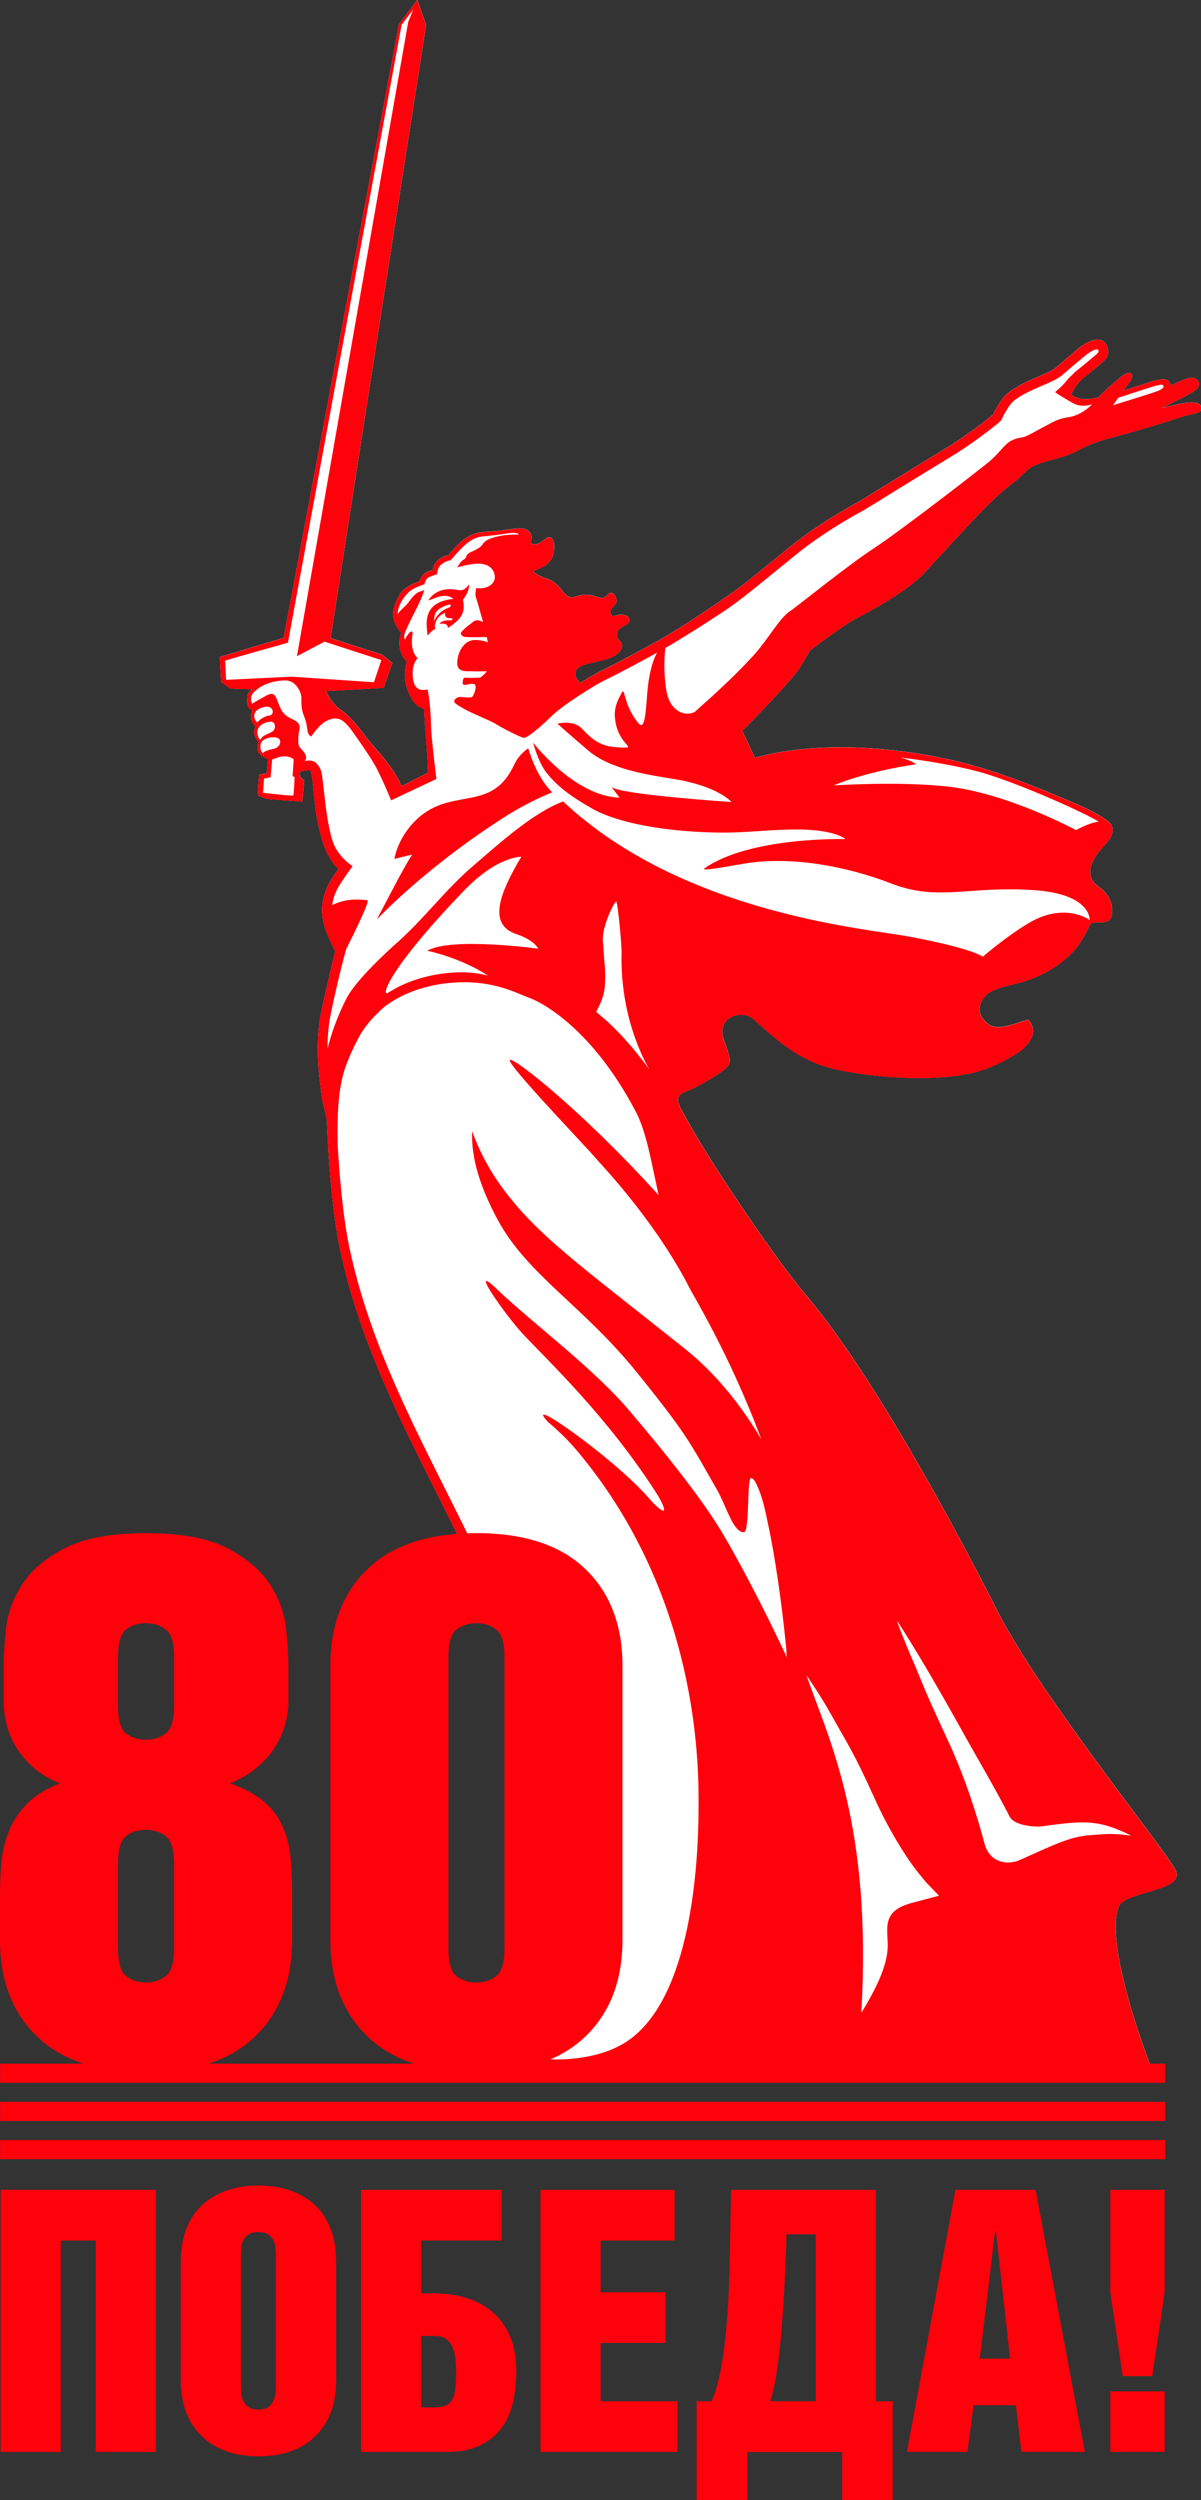
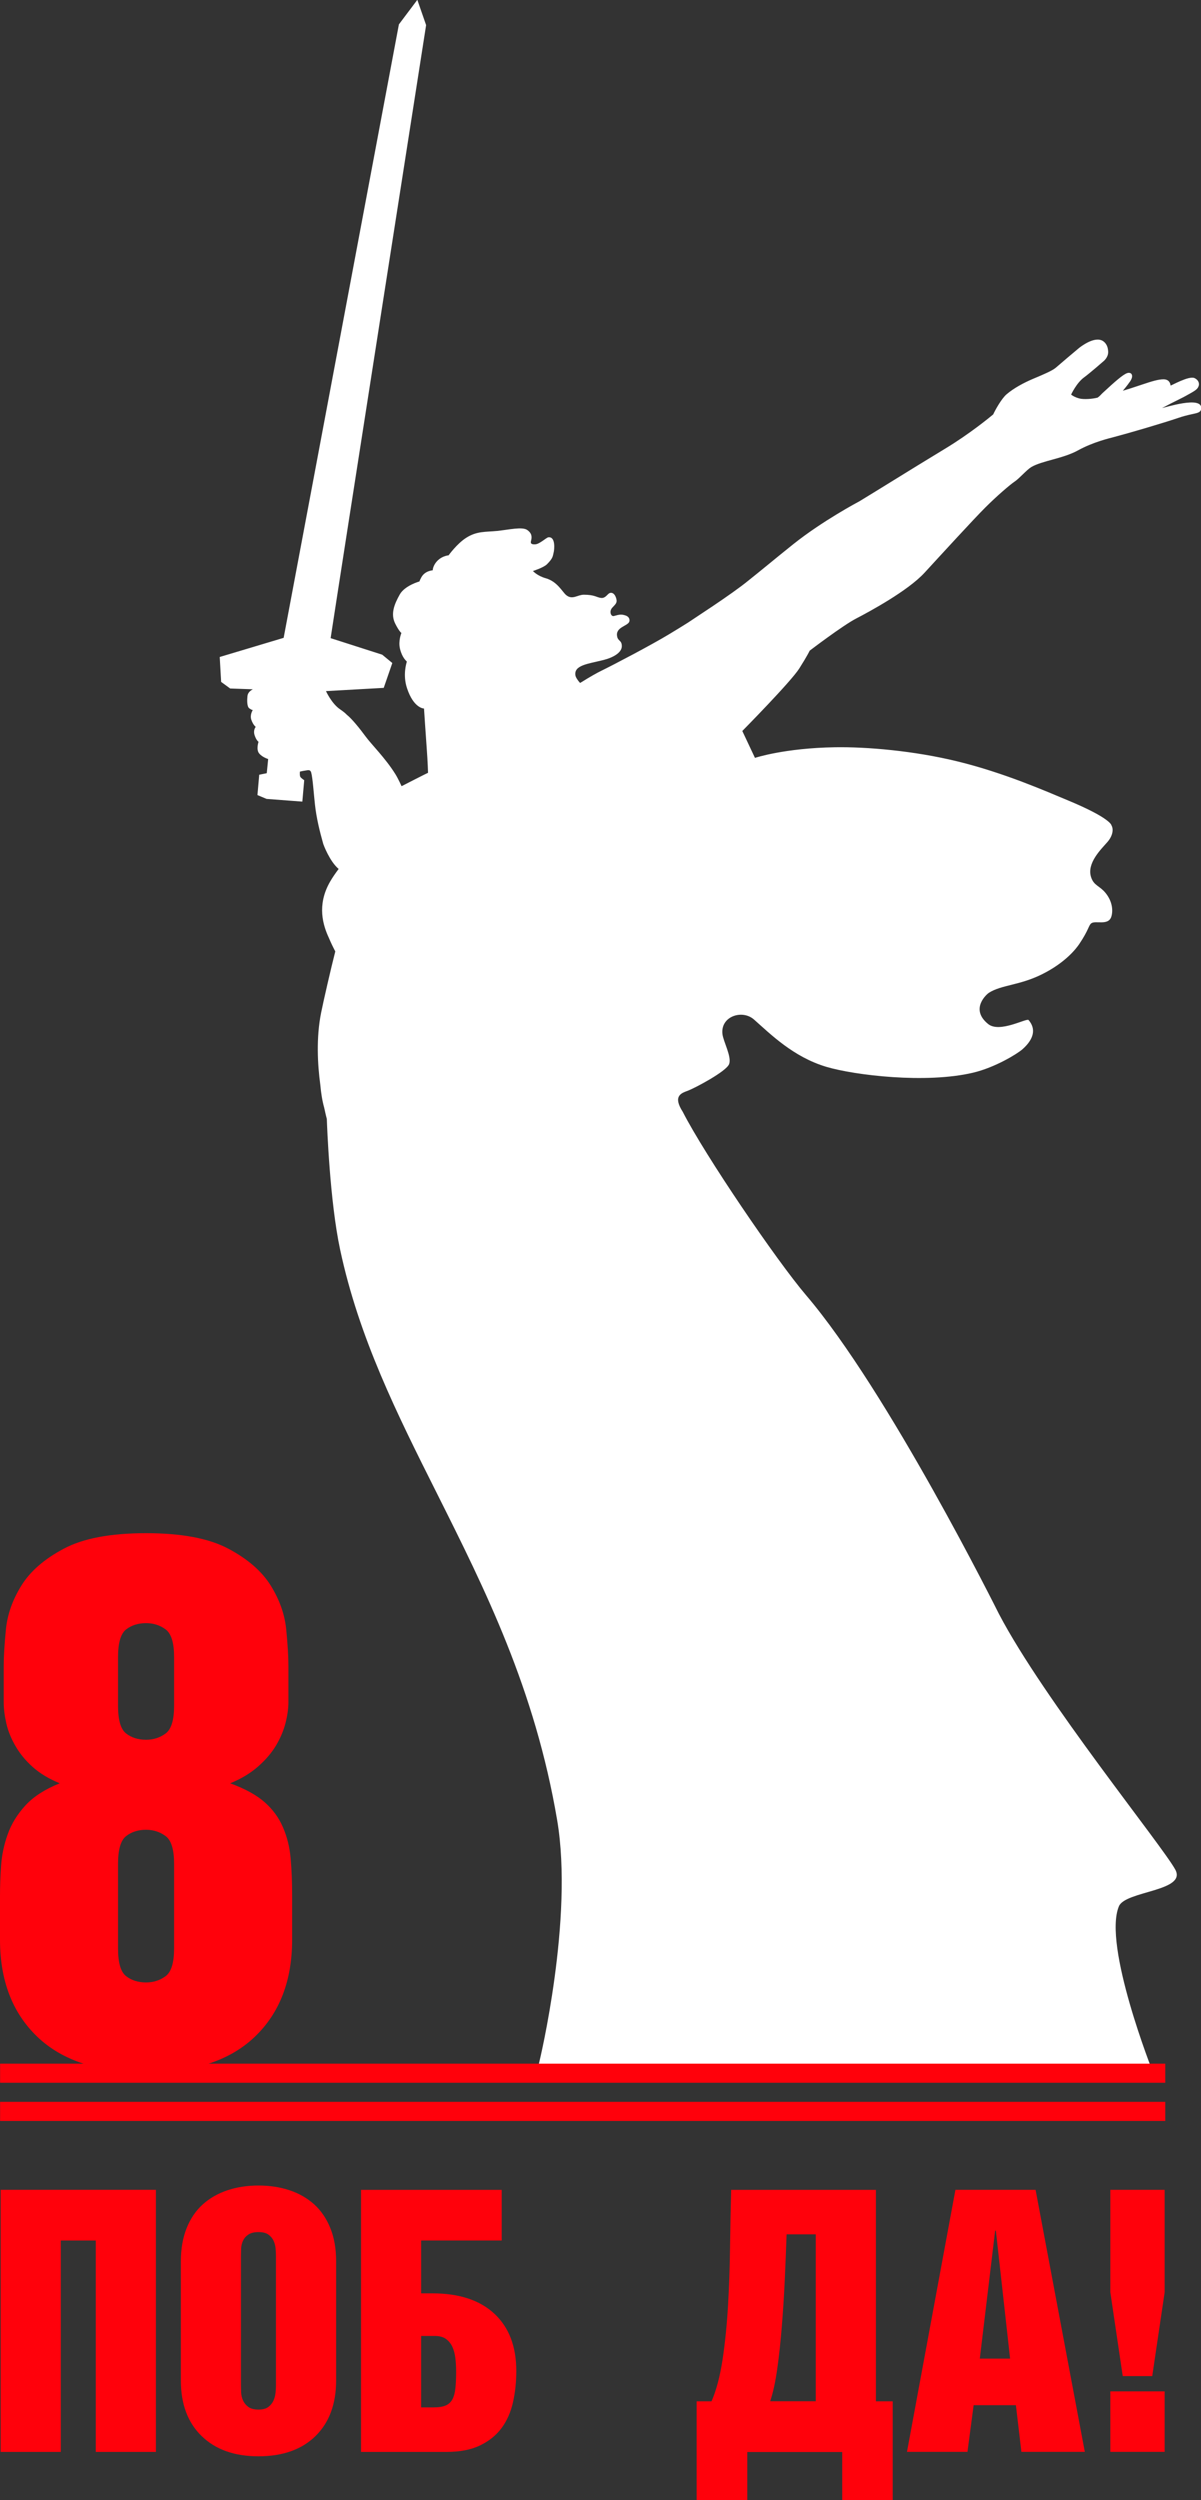
<svg xmlns="http://www.w3.org/2000/svg" id="Layer_1" data-name="Layer 1" viewBox="0 0 229.57 477.78">
  <rect x="0" y="0" width="229.57" height="477.78" fill="#333333" stroke="none" />
  <defs>
    <style> .cls-1 { fill: #fff; } .cls-2 { fill: #ff010b; } </style>
  </defs>
  <path class="cls-1" d="M221.79,78.16c.9-.48,1.69-.89,2.01-1.05,1.21-.61,2.29-1.13,2.84-1.44,1.75-.97,2.26-1.22,2.49-1.92.18-.58-.13-1.18-.79-1.49-1.1-.51-4.57,1.52-4.58,1.42-.09-.66-.46-1.17-1.3-1.19-1-.01-2.26.37-4.1.99-1.68.57-3.36,1.1-3.73,1.2.94-1.12,1.21-1.55,1.21-1.55,0,0,.89-1.02.43-1.67-.13-.17-.45-.28-.82-.15-.8.28-2.25,1.54-4.72,3.83-.31.29-.45.52-.92.85-.93.25-2.65.4-3.55.15-.72-.2-1.19-.47-1.52-.73.04-.06,1.02-2.23,2.51-3.31.95-.69,3.59-2.97,3.83-3.19.91-.95.77-1.69.69-2.21-.09-.61-.42-1.16-.89-1.49-1.59-1.1-4.34,1.07-4.65,1.32-.63.51-3.5,2.95-4.41,3.74-.65.57-2.52,1.36-3.76,1.88l-.73.31c-1.55.67-3.5,1.67-4.94,2.91-.98.85-2.17,3.02-2.54,3.83-.81.68-4.61,3.78-9.19,6.55-3.47,2.1-7.17,4.38-10.37,6.36-2.39,1.47-4.5,2.78-5.99,3.68-.28.15-7.03,3.73-12.6,8.16-1.7,1.36-3.35,2.7-4.92,3.99-1.31,1.07-2.54,2.07-3.72,3.01-3.29,2.7-10.73,7.46-11.55,8.04-1.1.69-2.24,1.4-3.56,2.19-3.51,2.13-10.94,6.01-13,7.01-.81.39-2.26,1.21-3.87,2.22-.05.03-.11.06-.16.09l-.04.02c-.42-.45-.83-1.07-.89-1.44-.32-1.97,2.43-2.21,5.35-2.94,1.95-.49,3.53-1.45,3.52-2.65,0-1.11-.67-.94-.87-1.75-.48-1.89,1.97-2.05,2.3-2.93.11-.3.06-.92-.71-1.18-.77-.26-1.16-.21-2.23.1-.56.16-.98-.88-.31-1.6.67-.72.98-.95.76-1.73-.3-1.09-.96-1.26-1.37-1-.41.26-.75.98-1.57.87-.82-.1-1.19-.61-3.26-.61-1.22,0-2.2,1.07-3.4.05-.72-.61-1.68-2.57-3.86-3.19-1.66-.47-2.47-1.39-2.47-1.39,0,0,2.04-.65,2.68-1.29,1.19-1.2,1.1-1.52,1.3-2.35.09-.35.42-3-1.05-2.8-.37.05-1.65,1.29-2.47,1.34-.82.05-.95-.21-.82-.67.27-.99-.02-1.56-.71-2.06-.95-.69-3.54-.06-5.76.17-2.2.22-3.89,0-5.94,1.32-1.77,1.13-3.35,3.34-3.35,3.34,0,0-1.57.11-2.54,1.53-.49.72-.5,1.34-.5,1.34,0,0-1.47.06-2.16,1.32-.38.69-.36.8-.36.8,0,0-2.81.77-3.78,2.5-1.06,1.89-1.79,3.74-.85,5.59.78,1.54,1.17,1.76,1.17,1.76,0,0-.64,1.5-.27,3.03.42,1.72,1.19,2.28,1.31,2.44-.11.4-.8,2.57.03,5.08,1.28,3.89,3.25,3.89,3.25,3.89,0,0,.3,4.66.51,7.48.21,2.82.26,4.8.26,4.8-.04-.01-5.06,2.56-5.06,2.56,0,0-.67-1.48-1.17-2.28-1.92-3.09-4.6-5.7-5.73-7.25-1.13-1.54-2.64-3.4-3.58-4.13-.22-.24-.6-.57-1.26-1.02-1.63-1.09-2.71-3.49-2.71-3.49l11.04-.62,1.64-4.75-1.93-1.59-9.86-3.16c1.69-11.17,18.25-117.16,18.25-117.16l-1.68-4.84v.03s-.05.03-.05.03v.02s-3.47,4.62-3.47,4.62l-22.03,117.24-12.22,3.66.27,4.76,1.67,1.22.04.04,4.34.15c-.39.22-.95.61-1.02,1.29-.07.69-.13,2,.35,2.35.48.35.67.33.67.33,0,0-.62.91-.27,1.89.35.98.83,1.33.83,1.33,0,0-.54.6-.21,1.6.33,1,.75,1.25.75,1.25,0,0-.5,1.46.11,2.21.6.75,1.73,1.08,1.73,1.08l-.27,2.71-1.44.29-.34,3.89,1.74.73,6.84.52.36-4.09s-.63-.42-.74-.64c-.12-.22-.12-.64-.08-1.01.32-.07.89-.19,1.43-.26.38-.05.58.03.72.41.31,1.19.48,3.99.72,6.13.29,2.64.91,5.13,1.59,7.55.04.13,1.2,3.3,2.94,4.78-.47.63-1.15,1.57-1.66,2.47-2.56,4.49-1.3,8.36-.2,10.72.36.86.77,1.71,1.22,2.57-.81,3.15-2.26,9.46-2.71,11.72-.96,4.78-.68,9.89-.15,13.8.13,1.49.36,3,.74,4.35.23,1.1.42,1.86.5,2.14.05,1.41.57,15.73,2.54,24.96,3.6,16.87,10.85,31.35,18.54,46.67,9.19,18.34,18.7,37.31,22.95,62.38,3.19,18.85-3.36,46.03-3.43,46.3l-.28,1.16h1.94c-.07.02-.13.03-.19.04,0,0,33.04.18,63.86.35l49.14.29h0s.08-.02.12-.02c1.37,0,2.31.01,2.7.01,0,0-9.6-24.22-6.48-31.67,1.24-2.96,13.04-2.84,10.77-7.01-2.5-4.6-25.11-32.43-33.7-48.85-.24-.46-21.14-42.49-36.88-60.93-5.6-6.57-19.31-26.7-23.56-35.03-1.95-3.04-.3-3.58,1-4.05,1.21-.45,7.33-3.66,7.86-5.08.53-1.41-1.12-4.3-1.28-5.77-.36-3.38,3.8-4.71,6.03-2.75,3.1,2.74,7.53,7.18,13.85,9.05,5.45,1.61,19.02,3.24,28.01,1.12,4.25-1,8.52-3.64,9.47-4.49,2.18-1.94,2.63-3.87,1.16-5.58-.36-.42-5.53,2.54-7.72.77-3.6-2.9-.19-5.78.14-5.98,2.42-1.52,5.81-1.4,10.06-3.49,4.56-2.25,6.61-4.94,7.2-5.81,1.82-2.7,1.78-3.55,2.29-3.96.79-.64,3.3.54,3.86-1.32.33-1.1.22-2.86-1.12-4.5-1.14-1.39-2.2-1.37-2.74-2.95-.95-2.72,1.97-5.47,3.11-6.79,1.02-1.18,1.2-2.44.76-3.18h0c0-.05-.25-1.41-8.25-4.74-4.14-1.72-12.23-5.3-21.24-7.49-8.28-2.02-17.33-2.79-23.35-2.69-9.63.15-15.3,2.03-15.3,2.03l-2.42-5.14s9.3-9.42,10.9-11.96c1.61-2.55,1.98-3.39,1.98-3.39,0,0,6.31-4.81,8.86-6.13,2.54-1.32,9.89-5.28,13.1-8.77,3.2-3.48,9.33-10.18,11.59-12.44,2.26-2.26,4.8-4.43,5.65-4.99.85-.56,2.3-2.25,3.16-2.76,2.1-1.23,6.03-1.59,8.95-3.2,2.92-1.6,5.93-2.29,6.93-2.56,2.5-.65,9.12-2.58,12.36-3.68,2.93-1,4.16-.61,4.24-1.78.17-2.44-6.81-.18-7.78.02" />
  <polygon class="cls-2" points=".02 394.39 .02 395.17 .02 398.04 222.74 398.04 222.74 395.17 222.74 394.39 .02 394.39" />
  <polygon class="cls-2" points=".02 401.69 .02 402.47 .02 405.34 222.74 405.34 222.74 402.47 222.74 401.69 .02 401.69" />
-   <polygon class="cls-2" points=".02 408.99 .02 409.78 .02 412.65 222.74 412.65 222.74 409.78 222.74 408.99 .02 408.99" />
-   <path class="cls-2" d="M221.79,78.16c.9-.48,1.69-.89,2.01-1.05,1.21-.61,2.29-1.13,2.84-1.44,1.75-.97,2.27-1.22,2.49-1.92.18-.58-.13-1.18-.79-1.49-1.1-.51-4.57,1.52-4.58,1.42-.09-.66-.46-1.17-1.3-1.19-1-.01-2.26.37-4.1,1-1.68.57-3.36,1.1-3.73,1.2.94-1.12,1.21-1.55,1.21-1.55,0,0,.89-1.02.43-1.67-.13-.17-.45-.28-.82-.15-.8.28-2.25,1.54-4.72,3.83-.31.29-.45.52-.92.85-.93.25-2.65.4-3.55.15-.72-.2-1.19-.47-1.52-.73.04-.06,1.02-2.23,2.51-3.31.95-.69,3.59-2.97,3.83-3.19.91-.95.77-1.69.69-2.21-.09-.6-.42-1.16-.89-1.48-1.59-1.1-4.34,1.07-4.65,1.32-.63.51-3.5,2.95-4.41,3.74-.65.57-2.52,1.36-3.76,1.88l-.73.31c-1.55.67-3.5,1.67-4.94,2.91-.98.85-2.17,3.02-2.54,3.83-.81.68-4.61,3.78-9.19,6.55-3.47,2.1-7.17,4.38-10.37,6.36-2.39,1.47-4.5,2.78-5.99,3.68-.28.15-7.03,3.73-12.6,8.16-1.7,1.35-3.35,2.7-4.92,3.99-1.31,1.07-2.54,2.07-3.72,3.01-3.29,2.7-10.73,7.46-11.55,8.04-1.1.69-2.24,1.4-3.56,2.19-3.51,2.13-10.93,6.01-13,7.01-.81.39-2.26,1.21-3.87,2.22-.05.03-.11.06-.16.09l-.04.02c-.42-.45-.83-1.07-.89-1.44-.32-1.97,2.43-2.21,5.35-2.94,1.95-.49,3.53-1.45,3.52-2.65,0-1.11-.67-.94-.87-1.75-.48-1.89,1.97-2.05,2.3-2.93.11-.3.06-.92-.71-1.18-.77-.26-1.16-.21-2.23.1-.56.16-.98-.88-.31-1.6.67-.72.98-.95.76-1.73-.3-1.09-.97-1.25-1.38-1s-.75.98-1.57.87c-.82-.1-1.19-.61-3.26-.61-1.22,0-2.2,1.07-3.4.05-.72-.61-1.68-2.57-3.86-3.19-1.66-.47-2.47-1.39-2.47-1.39,0,0,2.04-.65,2.68-1.29,1.19-1.2,1.1-1.52,1.3-2.35.09-.35.42-3-1.05-2.8-.37.05-1.65,1.29-2.47,1.34-.82.05-.95-.21-.82-.67.27-.99-.02-1.56-.71-2.06-.95-.69-3.54-.06-5.76.17-2.2.22-3.89,0-5.94,1.32-1.77,1.13-3.35,3.34-3.35,3.34,0,0-1.57.11-2.54,1.53-.49.72-.5,1.34-.5,1.34,0,0-1.47.06-2.16,1.32-.38.69-.36.8-.36.8,0,0-2.81.77-3.78,2.5-1.06,1.89-1.79,3.74-.85,5.59.78,1.54,1.17,1.76,1.17,1.76,0,0-.64,1.5-.27,3.03.42,1.72,1.19,2.28,1.31,2.44-.11.4-.79,2.57.03,5.08,1.28,3.89,3.25,3.89,3.25,3.89,0,0,.3,4.66.51,7.48.21,2.82.26,4.8.26,4.8-.04-.01-5.06,2.56-5.06,2.56,0,0-.67-1.48-1.17-2.28-1.92-3.09-4.6-5.7-5.73-7.25-1.13-1.54-2.64-3.4-3.58-4.13-.22-.24-.6-.57-1.26-1.02-1.63-1.09-2.71-3.49-2.71-3.49l11.04-.62,1.64-4.75-1.93-1.59-9.86-3.16c1.69-11.17,18.25-117.16,18.25-117.16l-1.68-4.84v.03s-.05.03-.05.03v.02s-3.47,4.62-3.47,4.62l-22.03,117.24-12.22,3.66.27,4.76,1.67,1.22.04.04,4.34.15c-.39.22-.95.61-1.02,1.29-.07.69-.13,2,.35,2.35s.67.33.67.33c0,0-.62.91-.27,1.89.35.98.83,1.33.83,1.33,0,0-.54.6-.21,1.6.33,1,.75,1.25.75,1.25,0,0-.5,1.46.11,2.21.6.75,1.73,1.08,1.73,1.08l-.27,2.71-1.44.29-.34,3.89,1.74.73,6.84.52.36-4.09s-.63-.42-.74-.64c-.12-.22-.12-.64-.08-1.01.32-.07.89-.19,1.43-.26.38-.05.58.03.72.41.31,1.19.48,3.99.72,6.13.29,2.64.91,5.13,1.59,7.55.04.13,1.2,3.3,2.94,4.78-.47.63-1.15,1.57-1.66,2.47-2.56,4.49-1.3,8.36-.2,10.72.36.86.77,1.71,1.22,2.57-.81,3.15-2.26,9.46-2.71,11.72-.96,4.78-.68,9.89-.15,13.8.13,1.49.36,3,.74,4.35.23,1.1.42,1.86.5,2.14.05,1.41.57,15.73,2.54,24.96,3.6,16.88,10.85,31.35,18.54,46.67,9.19,18.34,18.7,37.31,22.95,62.39,3.19,18.85-3.36,46.03-3.43,46.3l-.28,1.16h1.94c-.07.02-.12.03-.19.04,0,0,33.04.18,63.86.35l49.14.29h0s.08-.02.12-.02c1.37,0,2.31.01,2.7.01,0,0-9.6-24.22-6.48-31.67,1.24-2.96,13.04-2.84,10.77-7.01-2.5-4.6-25.11-32.43-33.7-48.85-.24-.46-21.14-42.49-36.88-60.93-5.6-6.57-19.31-26.7-23.56-35.03-1.95-3.04-.3-3.58,1-4.06,1.21-.44,7.33-3.66,7.86-5.07.53-1.41-1.12-4.3-1.28-5.77-.36-3.38,3.8-4.71,6.03-2.75,3.1,2.74,7.53,7.18,13.85,9.05,5.45,1.61,19.02,3.24,28.01,1.12,4.25-1,8.52-3.64,9.47-4.49,2.18-1.94,2.63-3.87,1.16-5.58-.36-.42-5.53,2.54-7.72.77-3.6-2.9-.19-5.78.14-5.98,2.42-1.52,5.81-1.4,10.06-3.49,4.56-2.25,6.61-4.94,7.2-5.81,1.82-2.7,1.78-3.55,2.29-3.97.79-.64,3.3.54,3.86-1.32.33-1.1.22-2.86-1.12-4.5-1.14-1.39-2.2-1.37-2.74-2.95-.95-2.72,1.97-5.47,3.11-6.79,1.02-1.18,1.2-2.44.76-3.18h0c0-.05-.25-1.41-8.25-4.74-4.14-1.72-12.23-5.3-21.24-7.49-8.28-2.02-17.33-2.79-23.35-2.69-9.63.15-15.3,2.03-15.3,2.03l-2.42-5.14s9.3-9.42,10.9-11.96c1.61-2.55,1.98-3.39,1.98-3.39,0,0,6.31-4.81,8.86-6.13,2.54-1.32,9.89-5.28,13.1-8.77,3.2-3.48,9.33-10.18,11.59-12.44,2.26-2.26,4.8-4.43,5.65-4.99.85-.56,2.3-2.25,3.16-2.76,2.1-1.23,6.03-1.59,8.95-3.2,2.92-1.6,5.93-2.3,6.93-2.56,2.5-.65,9.12-2.58,12.36-3.68,2.93-1,4.16-.61,4.24-1.78.17-2.44-6.81-.18-7.78.02M171.57,309.88c3.63,5.61,8.12,13.3,12.86,21.86,1.68,3.03,6.09,10.56,8.55,15.41.97,1.92,5.33,1.99,5.88,1.92,8.27-1.13,11.02-1.43,17.38,1.75.02,0-3.13-.44-4.93-.3-4.34.33-5.31.04-11.75,2.88-.92.41-2.69,1.21-4.5,2.02-2.73,1.23-5.95.35-6.85-3.03-1.31-4.92-3.61-12.46-7-19.73-5.35-11.49-4.75-10.79-7.1-16.18-.4-.91-3.08-7.44-2.54-6.6M158.9,327.72c2.66,4.88,3.93,6.34,8.37,16.18,2.41,5.34,5.54,10.52,7.95,13.62.76.98,1.41,1.73,1.91,2.33l2.36,2.44-5.52,1.47c-.18.06-.37.12-.57.19-4,1.32-3.87,3.78-3.78,6.09.09,2.22.76,5.32-4.98,14.66,2.07-35.81-6.08-51.95-10.51-64.58,0,0,2.98,4.32,4.77,7.61M43.23,129.93c-.05-.69-.16-2.86-.19-3.67.44-.19,12-3.43,12-3.43L76.77,4.74l2.21-2.9-.95,2.36-21.27,121.21,5.27-2.78,10.86,3.52-1.41,4.24-15.7-1.07-12.55.61ZM48.66,137.3c-.44-1.7,1.61-2.19,2.14-2.24.35-.03.88.01,1.19.45.13.18.23.55.03.92-.23.4-.66.28-1.11.45-.87.32-1.46.87-1.76,1.18-.23-.21-.45-.61-.49-.75M49.27,140.48c-.52-1.78,1.59-2.48,2.02-2.51.34-.03.9-.17,1.16.37.12.24.37,1.15-.72,1.66-1.04.49-1.37.58-1.73,1.02-.08.1-.23.33-.22.39-.21-.15-.35-.34-.51-.93M50.25,144c-.17-.2-.42-.55-.46-.96-.11-1.15.42-1.47.42-1.47,0,0,.68-.73,2.2-.66,1.02.05,1.15.5,1.15.92,0,.59-.58,1.17-1.33,1.3-.72.12-1.95.5-1.98.86M56.04,152.02c-.08.16-5.76-.51-5.76-.51l.19-2.71,1.26-.25.29-3.39c.41-.16,1.02-.39,1.32-.47,1.82-.49,2.8.42,2.8.42l-.21,3.18.38.25s-.12,3.22-.25,3.47M131.27,245.12s.03.05.04.08c.33.66.67,1.31,1.04,1.95,5.59,9.76,9.89,19.11,13.17,27.9-3.93-6.6-8.75-12.61-14.56-17.25-20.16-16.09-28.36-21.72-35.17-31.12-3.94-5.44-5.52-10.49-5.52-10.49-.25,4.42,1.13,10.04,4.89,16.97,5.72,10.55,16.23,16.32,26.57,29.12,9.61,11.89,10.08,13.29,15.31,22.41,1.87,3.26,3.07,8.14,5.14,8.14,1.19,0,.52-10.56,1.41-10.35.52.11.85.86,1.05,1.27,1.11,2.27,1.62,4.89,2.14,7.34.79,3.69,1.41,7.41,1.95,11.14.58,3.93,1.07,7.87,1.46,11.82.05.47.09.95.14,1.42.03.38-.04,1.03.12,1.38-4.73-10.21-9.81-19.61-12.45-24.02-5.2-8.67-15.56-20.68-17.42-22.91-6.98-8.35-18.41-16.7-25.8-23.73-5.31-5.06,1.79,5.13,5.18,8.76,4.78,5.12,15.76,15.39,25.16,29.86,2.67,4.1,2.51,5.61-1.26,1.31-6.57-7.48-24.07-19.83-19.18-14.43,0,0,3.08,2.53,5.58,5.51,22.05,26.21,23.27,56.59,23.27,66.7.1,16.49-2.48,39.04-13.91,46.38-6.05,3.88-14.5,3.28-14.5,3.28,1.22-5.44,6.07-28.92,3.19-45.9-4.3-25.35-13.87-44.45-23.12-62.91-7.63-15.21-14.83-29.58-18.38-46.22-1.29-6.05-1.95-14.35-2.26-19.63-.06-4.35-.13-9.88,1.32-14.48.43-1.36,1.61-4.23,2.95-6.58,1.34-2.35,3.01-3.84,3.94-4.78,1.01-1,5.45-4.51,13.3-5.22,8.07-.73,12.7,2.01,15.12,2.86,2.35.83,12.04,5.85,20.4,21.85,1.98,3.8,2.93,9.52,4.3,15.84-14.82-16.34-27.93-26.57-28.43-25.81-.56.86,15.18,17.21,16.4,18.74.71.89,10.6,11.03,17.43,23.81M98.68,178.51c3.54,1.19,4.21,2.8,4.21,2.8,0,0-16.61-2.29-21.21.39,0,0,6.43,1.32,11.59,4.76-.38-.06-3.45-1.11-8.69-.39-5.05.69-8.4,2.38-10.35,3.64-1.49.96-.23-4.22,14.44-19.47,6.4-6.66,10.98-6.5,10.98-6.5,0,0-3.17,5.1-3.95,8.51-.68,2.97-.1,5.22,2.98,6.26M115.56,184.13c-.13-1.41-.22-3.35-.31-4.08-.3-2.61,1.89-7.28,2.55-7.79.37.8,1.05,8.59,1.02,9.74-.4,13.26,5.3,22.38,5.3,22.38-6.09-8.3-10.03-10.69-10.16-11.04.37-.61,1.42-2.64,1.6-4.38.2-1.88.14-3.42,0-4.83M175.11,146.05c-.68-.5-1.7-.92-2.9-1.27,5.46.65,10.45,1.57,14.52,2.61,3.97,1.01,12.32,4.2,20.6,8.19.53.25,1.83.95,2.72,1.44-1.99.24-4.36,1.63-4.36,1.63,0,0-13.14-7.1-24.61-8.34-9.5-1.03-21.71-.21-21.71-.21,0,0,5.68-2.55,15.73-4.04M142.49,158.99c3.07-.2,6.39-.41,8.6-.46,8.48-.18,10.52,1.83,10.52,1.83,0,0-18.17-.51-26.9,5.56-1.01.71,4-.29,7.81-.91,8.87-1.43,19.48.59,27.85,3.84,8.99,3.48,14.66.43,27.19,1.26,11.13.74,10.72,5.71,10.72,5.71,0,0-4.74-3.53-11.69.62-4.23,2.52-8.73,6.4-8.73,6.4,0,0-1.87-1.59-14.38-3.9-7.94-1.47-41.82-4.3-64.55-24.59-.48-.43-.9-.83-1.29-1.18-5.73,2.16-11.95,7.79-17.43,12.51-4.91,4.22-9.08,9.77-14.02,14.22,0,0-7.62,6.6-9.86,10.73-.52.96-2.53,4.97-3.72,9.77,0-2.12.16-4.31.58-6.41.46-2.31.93-4.33,1.33-6.08.5-2.17,1.1-4.53,1.64-6.49,1.32-2.62,4.63-9.3,4.07-9.37-1.17-.15-3.06-.27-4.79.2-.78.21-1.42.46-1.94.71.14-1.07.48-2.2,1.17-3.41.77-1.35,2.73-4.02,2.73-4.02,0,0-2.9-1.73-3.89-5-.89-2.94-1.3-6.75-1.61-9.53-.25-2.33-.39-3.48-.67-4.04-.47-.95-1.12-1.79-2.55-1.59-.14.02-.29.05-.45.07.15-.2.28-.39.28-.54.04-1.14-1.28-1.88-1.41-2.45-.14-.68-.09-2.03.09-2.76.61-2.47-2.16-1.81-3.35-3.91-1.14-2-.89-3.96-2.92-2.85-.76.42-2.16,1.17-2.73,1.58-.55-1.51.04-2.04,1.21-2.96h0s0,0,0,0c.25-.16.54-.35.72-.45,1.61-.9,4.01-1.2,5-1,1.57.32,2.54,2.3,2.49,3.35-.04,1.05.04,2.37.54,3.5.5,1.13.54,2.3.67,2.93.13.63.67.88.67.88,1.46-2.07,2.48-3.07,4.26-3.45.99.06,1.8-.15,3.85,2.81.4.57,2.38,3.33,3.8,5.67,1.42,2.34,3.36,7.17,3.36,7.17l8.66-4.09s-.99-8.04-1.02-9.92c-.09-4.93-.67-7.19-.67-7.19,0,0-1.09.28-1.64-.06-.24-.15-.8-.35-1.06-1.55-.63-2.97.8-4.38.8-4.38-.85-.74-1.31-2.34-1-4.38.21-1.45-.81-.44-1.42.83-.21-.29-.2-.81.06-1.44,1.1-2.74,2.7-5.15,3.64-7.97,0,0-.58.13-1.11.36-.53.22-1.22.94-1.87,1.89-.44.66-1.52,1.43-2.11,2.29-.02-.08-.02-2.05,2.03-4.1.98-.98,3.09-1.58,3.09-1.58,0,0,.1-1.01.91-1.39.61-.28,1.48-.52,1.48-.52,0,0,.07-1.3.82-1.87s1.18-.7,1.79-.83c1.62-1.75,3.48-4.3,6.03-4.53,1.92-.17,3.86-.42,4.75-.59.23-.04,2.03-.3,2.26.21-1.54-.01-3.45.08-5.25.71-1.48.52-1.53,1.08-1.94,1.49-.41.41-1.29.87-1.7,1.03-.41.15-.87.41-1.08.77-.21.36-.1.57-.62.82-.52.26-1.19,1.46-1.19,1.46,0,0,2.67-.75,4.11-.71,1.96.04,3.13,1.13,3.07,2.73-.04.87-1.09,2.25-3.54,1.94,0,0-.31,1.07-.06,1.79.23.66.69,2.29.93,3.18.04.16.09.33.14.5.01.06.02.1.02.1,0,0,0,0,0,.01.08.26.17.52.24.75.17.51-.99-.8-1.99.23l-1.01.76c-.49.44-1.37,1.12-1.2,1.46.17.34.37.51.86.57.44.06,2.87.05,3.58,0,.17.01.35.02.52.04,0,0,0,0,0,0-.02,0,.08.43.2,1.02-.87-.49-2.51-.51-2.55-.48-.46-.01-.87.14-1.31.37-.74.38-1.59,1.56-1.84,2.74-.49,2.24-.01,2.98,2.54,2.85,0,0,.01.01.02.01,1.18.06,1.78,0,2.69,0,.08,0,.15,0,.24-.02-.58.82-1.29,1.23-1.29,1.23,0,0-.57.02-.81.03-1.6.1-2.26-.16-2.37.15-.83,2.49,1.79.23,2.26,1.29.21.46-.12,1.5-.51,2.12-.33.52-2.34-.12-2.9.22-1.22.76-.6,1.09,1.34,2.21,1.38.79,5.2,2.29,6.03,2.86.82.57,4.99,2.73,5.41,2.63,1.31-.34,4.9-3.84,5-3.94,2.33-2.36,8.59-6.21,10.51-7.13,1.56-.75,6.16-3.14,9.86-5.2-.76,1.39-1.55,3.77-1.88,7.87-.28,3.74-.49,6.96-1.61,5.67-2.81-3.22-2.65-6.95-3.19-6-1.42,2.5-1.59,3.83-1.24,5.82.64,3.64,3.3,4.76,2.07,4.77-4.54.05-5.96-.95-8.55-3.65-1.64-1.72-4.65-.92-4.65-.92,0,0,2.54,2.27,5.92,5.15,4.31,3.68,11.73,4.66,16.64,5.48,8.27,1.38,10.72,4.35,10.72,4.35,0,0-21.15-1.41-22.93-2.86l1.54,2.02c-8.65-.24-16.53-10.52-16.53-10.52,0,0,.96,3.72,2.55,5.74,2.24,2.86,5.11,4.78,8.57,6.78,7.11,4.12,21.62,5.07,29.47,4.55M204.67,79.66c-1.74.24-2.66.61-3.64,1.12-2.67,1.38-4.76,2.66-5.41,2.76-3.42.49-3.39,1.82-6.13,4.34-1.13,1.04-17.34,13.57-22.52,16.96-5.18,3.39-14.79,11.22-15.83,11.87-2.2,1.4-4.17,5.34-7.24,8.7-4.69,5.13-10.36,9.93-10.86,10.44-1.01,1.04-4.91,1.02-5.69-4.04-.55-3.55-.34-6.51-.17-7.97.63-.36,1.21-.7,1.71-1,3.63-2.2,5.99-3.72,9.6-6.1,2.59-1.71,5.76-4.3,9.44-7.3,1.57-1.28,3.21-2.63,4.91-3.98,5.43-4.33,12.24-7.94,12.35-8,1.54-.93,3.66-2.24,6.05-3.72,3.2-1.98,6.89-4.25,10.36-6.35,5.29-3.19,9.43-6.72,9.6-6.86l.25-.34c.57-1.3,1.57-2.82,1.98-3.25.98-1.02,3.31-2.16,4.62-2.73l.72-.31c1.51-.64,3.39-1.44,4.26-2.2.9-.78,3.74-3.2,4.36-3.7.81-.66,2.03-1.39,2.39-1.24.02.02.52.26-.08.85-.03.02-2.69,2.32-3.58,2.97-.42.31-.8.67-1.14,1.04-.35.31-.68.63-.91.91-1.53,1.92-2.52,2.35-2.35,2.46,1.36.94,3.18,1.93,3.18,1.93,1.33.86,2.82.69,3.85.34-1.2,1.31-3.03,2.23-4.09,2.38M212.72,77.45c.45-.51.6-.89,1.06-1.44,0,0,2.89-.95,4.38-1.43,3.78-1.22,4.07-1.21,4.23-.82.18.45-.78.84-1.28,1.03-1.25.48-7.58,2.4-8.39,2.67M98.31,146.09c-4.18,9.13-11.45,4.44-18.04,9.96-4.25,3.57-4.88,8.1-4.88,8.1,0,0,1.83-.47,3.44-.83-.77.7-6.61,12.08-6.78,12.36-.17.29,8.15-8.98,23.63-19.05,5.57-3.62,9.87-5.19,9.87-5.19-3.23-3.23-4.56-8.43-4.56-8.43,0,0-1.75,1.06-2.67,3.07M85.09,117.14c-.09,1.1.42.92,1.49,1.09-.09.11-.17.21-.26.32-.4.02-.82-.03-1.22.06-.36.09-.78.16-1.1.62.99-.15,1.64.06,1.61.79,2.35-1.54,3.47-2.79,2.88-5.38.7-.99,1.13-1.72,1.22-2.95-.73.73-.95,1.2-2.01,1.11-4.41-.97-5.81,1.97-5.81,1.97,1.78-.65,3.27-1.47,4.8-.32-1.02.1-3.05.43-4.14,1.71-1.45,1.7-.91,3.85-.84,5.23.01.24.76-.97,1.52-1.18-.15-.52-.13-.71.06-1.28.27-.91,1.05-1.58,1.78-1.79M83.16,118.3c-.09.29-.15.47-.15.47,0,0-.16-1.27.49-1.99.65-.71,1.85-1.13,2.23-1.2.38-.07.45.04.45.04-.04.13-.08.25-.11.38,0,0-1.36.51-1.91,1.07-.56.56-.89.94-.98,1.23" />
  <polygon class="cls-2" points=".13 468.59 11.62 468.59 11.62 428.19 18.31 428.19 18.31 468.59 29.8 468.59 29.8 418.5 .13 418.5 .13 468.59" />
  <path class="cls-2" d="M60.03,421.26c-1.32-1.18-2.89-2.08-4.7-2.68-1.81-.6-3.79-.9-5.92-.9s-4.11.3-5.92.9c-1.81.61-3.38,1.5-4.7,2.68-1.32,1.18-2.36,2.69-3.1,4.53-.74,1.84-1.12,3.96-1.12,6.37v22.78c0,4.5,1.32,8.05,3.97,10.62,2.65,2.58,6.27,3.87,10.87,3.87s8.28-1.29,10.9-3.87c2.62-2.58,3.94-6.12,3.94-10.62v-22.78c0-2.41-.37-4.54-1.12-6.37-.74-1.83-1.78-3.34-3.1-4.53M52.75,455.91c0,.33-.02.75-.07,1.29-.05.53-.17,1.04-.38,1.53-.21.49-.53.9-.98,1.25-.44.35-1.08.52-1.92.52s-1.49-.17-1.95-.52c-.47-.35-.8-.77-1.01-1.25-.21-.49-.33-1-.35-1.53-.02-.53-.03-.96-.03-1.29v-24.73c0-.42.01-.89.03-1.43.02-.53.14-1.03.35-1.5s.54-.86,1.01-1.18c.46-.32,1.12-.49,1.95-.49s1.47.16,1.92.49c.44.32.77.72.98,1.18.21.46.34.96.38,1.5.04.53.07,1.01.07,1.43v24.73Z" />
  <path class="cls-2" d="M82.66,438.29h-2.16v-10.1h15.4v-9.68h-26.89v50.08h16.37c2.55,0,4.69-.42,6.41-1.25,1.72-.84,3.09-1.95,4.11-3.34,1.02-1.39,1.74-3.03,2.16-4.91.42-1.88.63-3.86.63-5.96,0-4.69-1.39-8.33-4.18-10.94-2.79-2.6-6.73-3.9-11.84-3.9M87.05,456.43c-.09.86-.28,1.56-.56,2.09s-.7.93-1.25,1.18c-.56.25-1.32.38-2.3.38h-2.44v-13.65h2.65c.88,0,1.59.2,2.12.59.53.39.94.91,1.22,1.53.28.63.46,1.35.56,2.16.09.81.14,1.66.14,2.54,0,1.25-.05,2.31-.14,3.17" />
-   <polygon class="cls-2" points="114.81 447.76 127.21 447.76 127.21 438.08 114.81 438.08 114.81 428.19 128.96 428.19 128.96 418.5 103.32 418.5 103.32 468.59 129.51 468.59 129.51 458.91 114.81 458.91 114.81 447.76" />
  <path class="cls-2" d="M167.43,418.51h-27.67c-.09,3.34-.16,6.92-.21,10.73-.05,3.81-.17,7.56-.38,11.25-.21,3.69-.56,7.15-1.04,10.38-.49,3.23-1.19,5.91-2.12,8.05h-2.85v18.88h9.68v-9.19h18.15v9.19h9.65v-18.88h-3.21v-40.4ZM155.93,458.91h-8.71c.56-1.67,1.01-3.76,1.36-6.27.35-2.51.64-5.2.87-8.08.23-2.88.42-5.84.56-8.88.14-3.04.25-5.93.35-8.67h5.57v31.9Z" />
  <path class="cls-2" d="M182.63,418.5l-9.26,50.08h11.56l1.18-8.92h8.08l1.05,8.92h12.12l-9.41-50.08h-15.32ZM187.29,450.76l2.93-24.45h.14l2.72,24.45h-5.78Z" />
  <polygon class="cls-2" points="212.24 418.5 212.24 438.08 214.61 454.1 220.25 454.1 222.62 438.08 222.62 418.5 212.24 418.5" />
  <rect class="cls-2" x="212.24" y="457.02" width="10.38" height="11.56" />
  <path class="cls-2" d="M0,362.24c0-1.78.07-3.69.21-5.71.14-2.02.56-4.02,1.27-5.99.7-1.97,1.83-3.81,3.38-5.5,1.55-1.69,3.74-3.1,6.56-4.23-2.07-.85-3.78-1.88-5.15-3.1s-2.47-2.56-3.31-4.02c-.85-1.46-1.43-2.91-1.76-4.37-.33-1.46-.49-2.8-.49-4.02v-6.91c0-1.78.14-4.11.42-6.98.28-2.87,1.27-5.66,2.96-8.39,1.69-2.73,4.39-5.08,8.11-7.05,3.71-1.98,8.95-2.96,15.72-2.96s12.01.99,15.72,2.96c3.71,1.97,6.41,4.32,8.11,7.05,1.69,2.73,2.68,5.52,2.96,8.39.28,2.87.42,5.2.42,6.98v6.91c0,1.22-.19,2.56-.56,4.02-.38,1.46-.99,2.89-1.83,4.3-.85,1.41-2,2.75-3.45,4.02-1.46,1.27-3.22,2.33-5.29,3.17,2.82,1.03,5.01,2.23,6.56,3.59,1.55,1.36,2.73,2.96,3.52,4.8.8,1.83,1.29,3.83,1.48,5.99.19,2.16.28,4.51.28,7.05v8.46c0,7.8-2.37,13.99-7.12,18.54-4.75,4.56-11.68,6.84-20.8,6.84s-16.05-2.28-20.8-6.84c-4.75-4.56-7.12-10.74-7.12-18.54v-8.46ZM22.56,326c0,2.73.51,4.49,1.55,5.29,1.03.8,2.3,1.2,3.81,1.2,1.41,0,2.65-.4,3.74-1.2,1.08-.8,1.62-2.56,1.62-5.29v-9.31c0-2.73-.54-4.49-1.62-5.29-1.08-.8-2.33-1.2-3.74-1.2-1.5,0-2.77.4-3.81,1.2-1.03.8-1.55,2.56-1.55,5.29v9.31ZM22.56,372.36c0,2.74.51,4.51,1.55,5.31,1.03.8,2.3,1.2,3.81,1.2,1.41,0,2.65-.4,3.74-1.2,1.08-.8,1.62-2.57,1.62-5.31v-16.15c0-2.74-.54-4.51-1.62-5.31-1.08-.8-2.33-1.21-3.74-1.21-1.5,0-2.77.4-3.81,1.21-1.03.8-1.55,2.57-1.55,5.31v16.15Z" />
-   <path class="cls-2" d="M63.15,318.38c0-7.8,2.37-13.98,7.12-18.54,4.74-4.56,11.68-6.84,20.8-6.84s16.05,2.28,20.8,6.84c4.74,4.56,7.12,10.74,7.12,18.54v52.31c0,7.8-2.37,13.99-7.12,18.54-4.75,4.56-11.68,6.84-20.8,6.84s-16.05-2.28-20.8-6.84c-4.75-4.56-7.12-10.74-7.12-18.54v-52.31ZM85.72,372.38c0,2.73.51,4.5,1.55,5.3,1.03.8,2.3,1.2,3.81,1.2,1.41,0,2.65-.4,3.74-1.2,1.08-.8,1.62-2.57,1.62-5.3v-55.67c0-2.73-.54-4.49-1.62-5.3-1.08-.8-2.33-1.2-3.74-1.2-1.5,0-2.77.4-3.81,1.2-1.03.8-1.55,2.57-1.55,5.3v55.67Z" />
</svg>